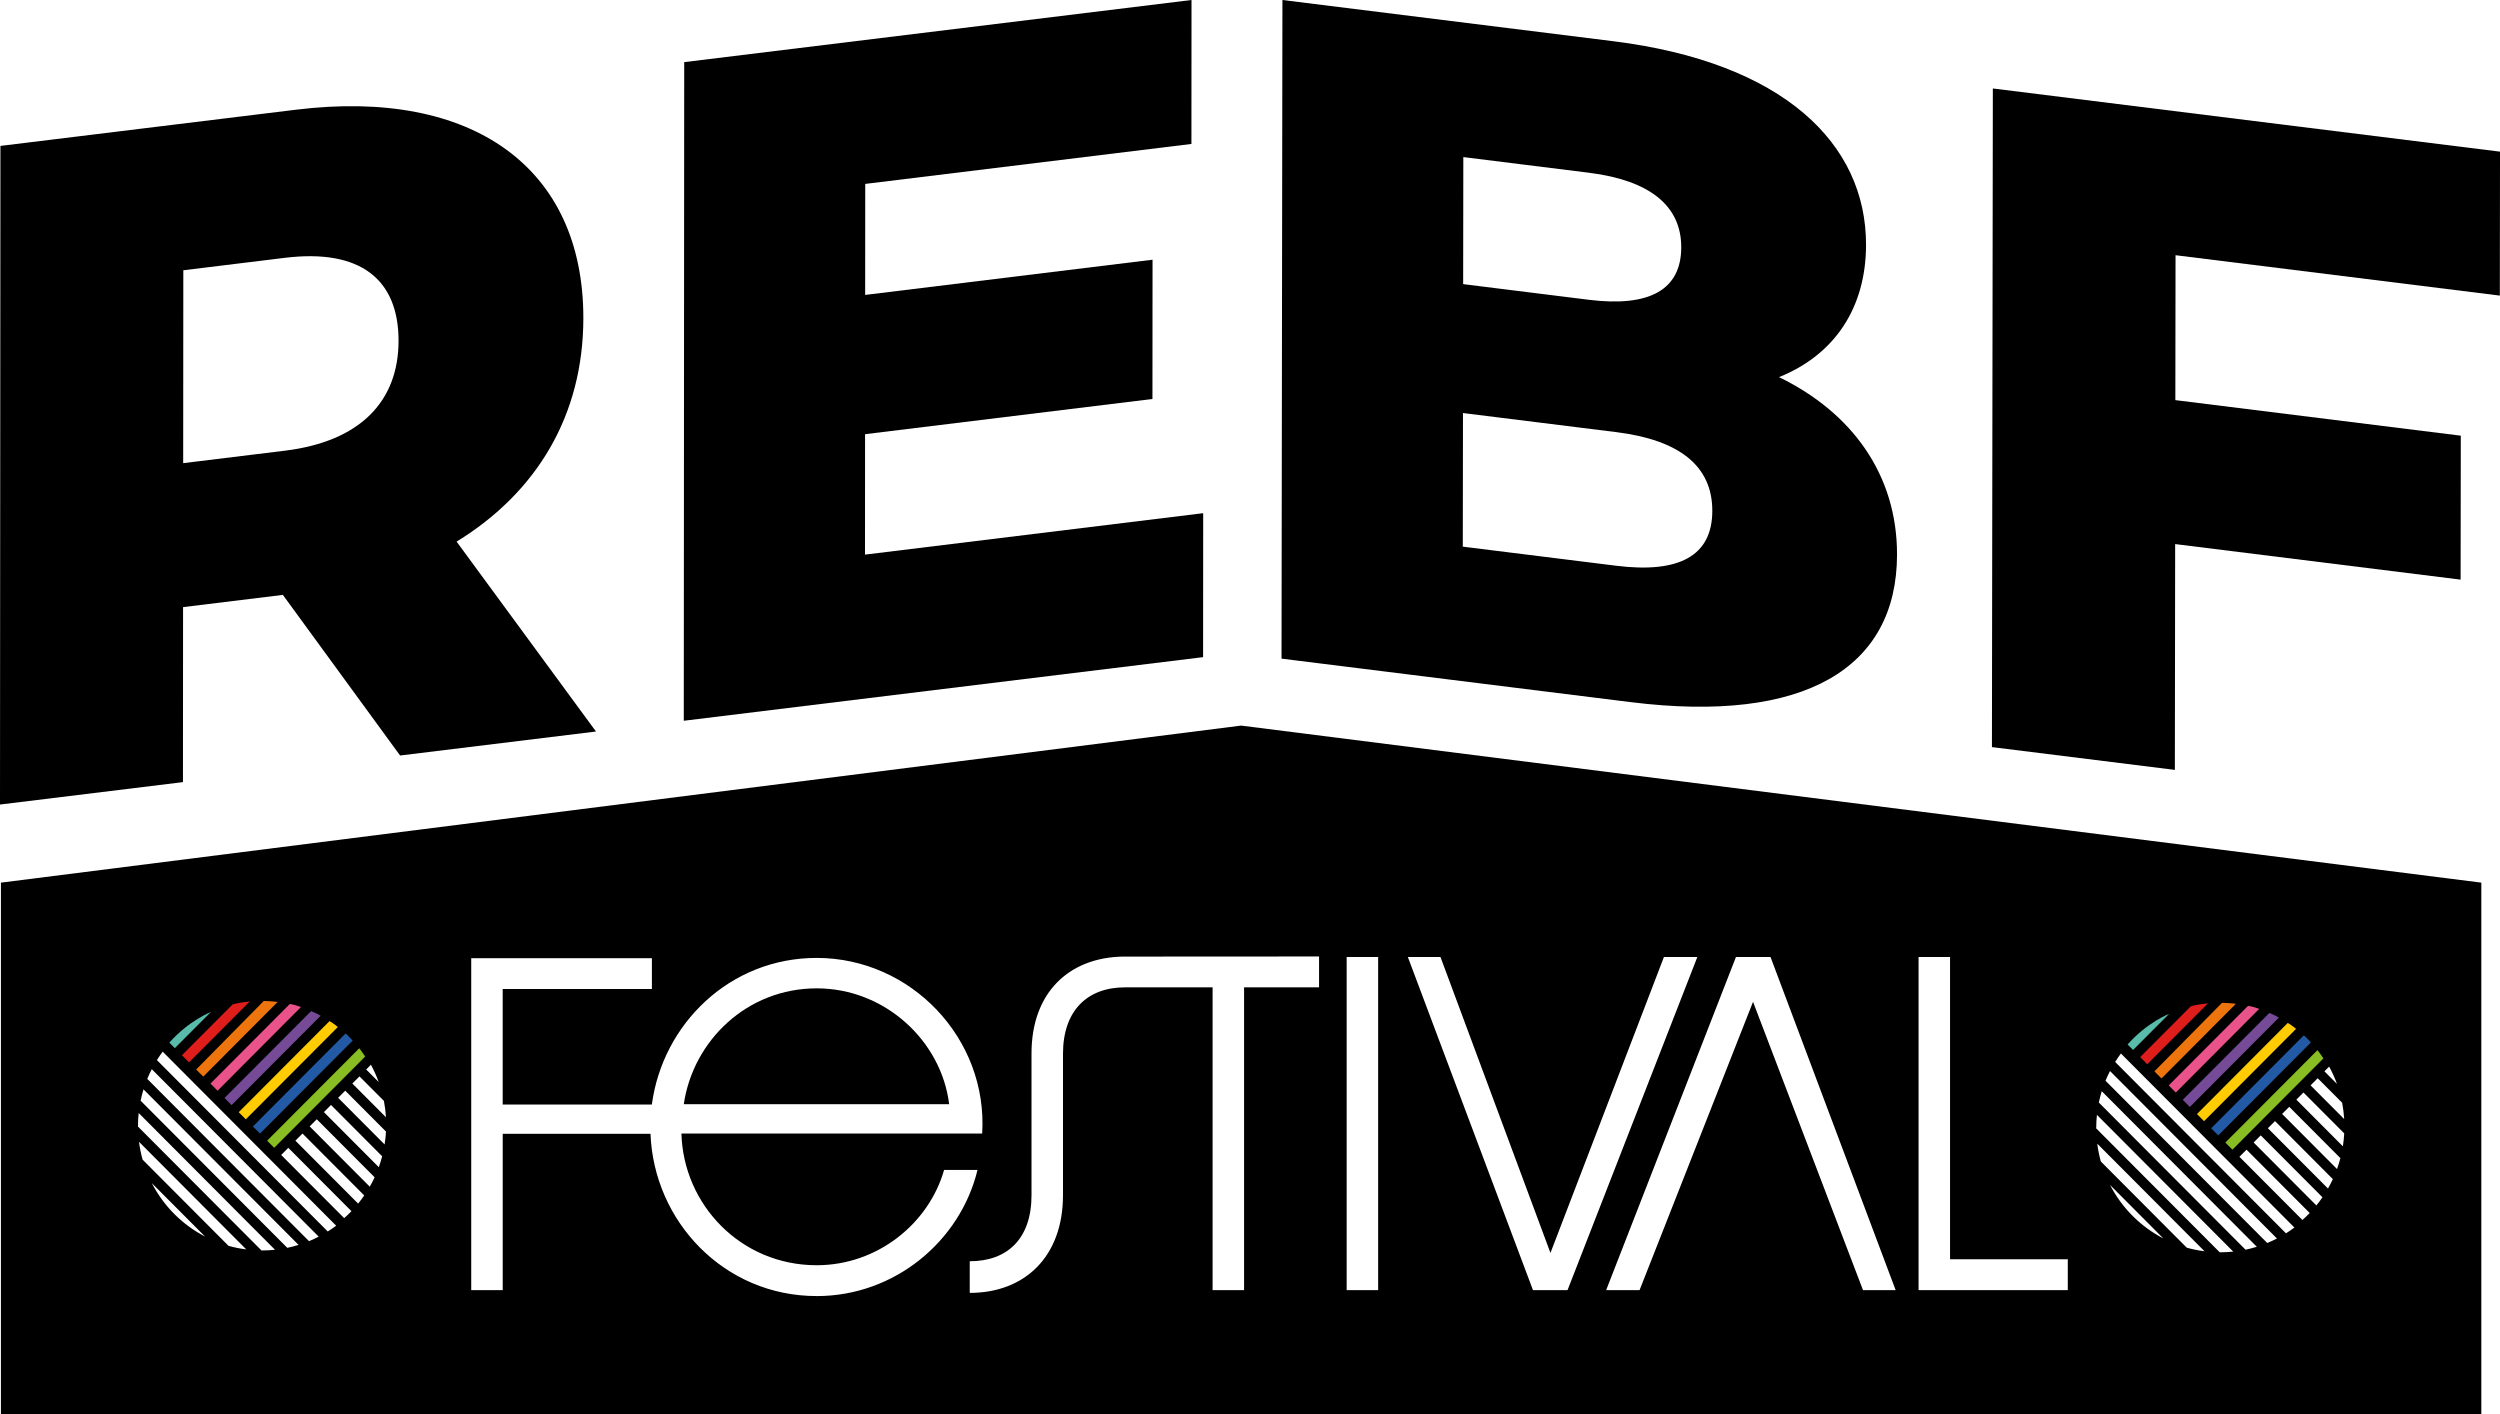
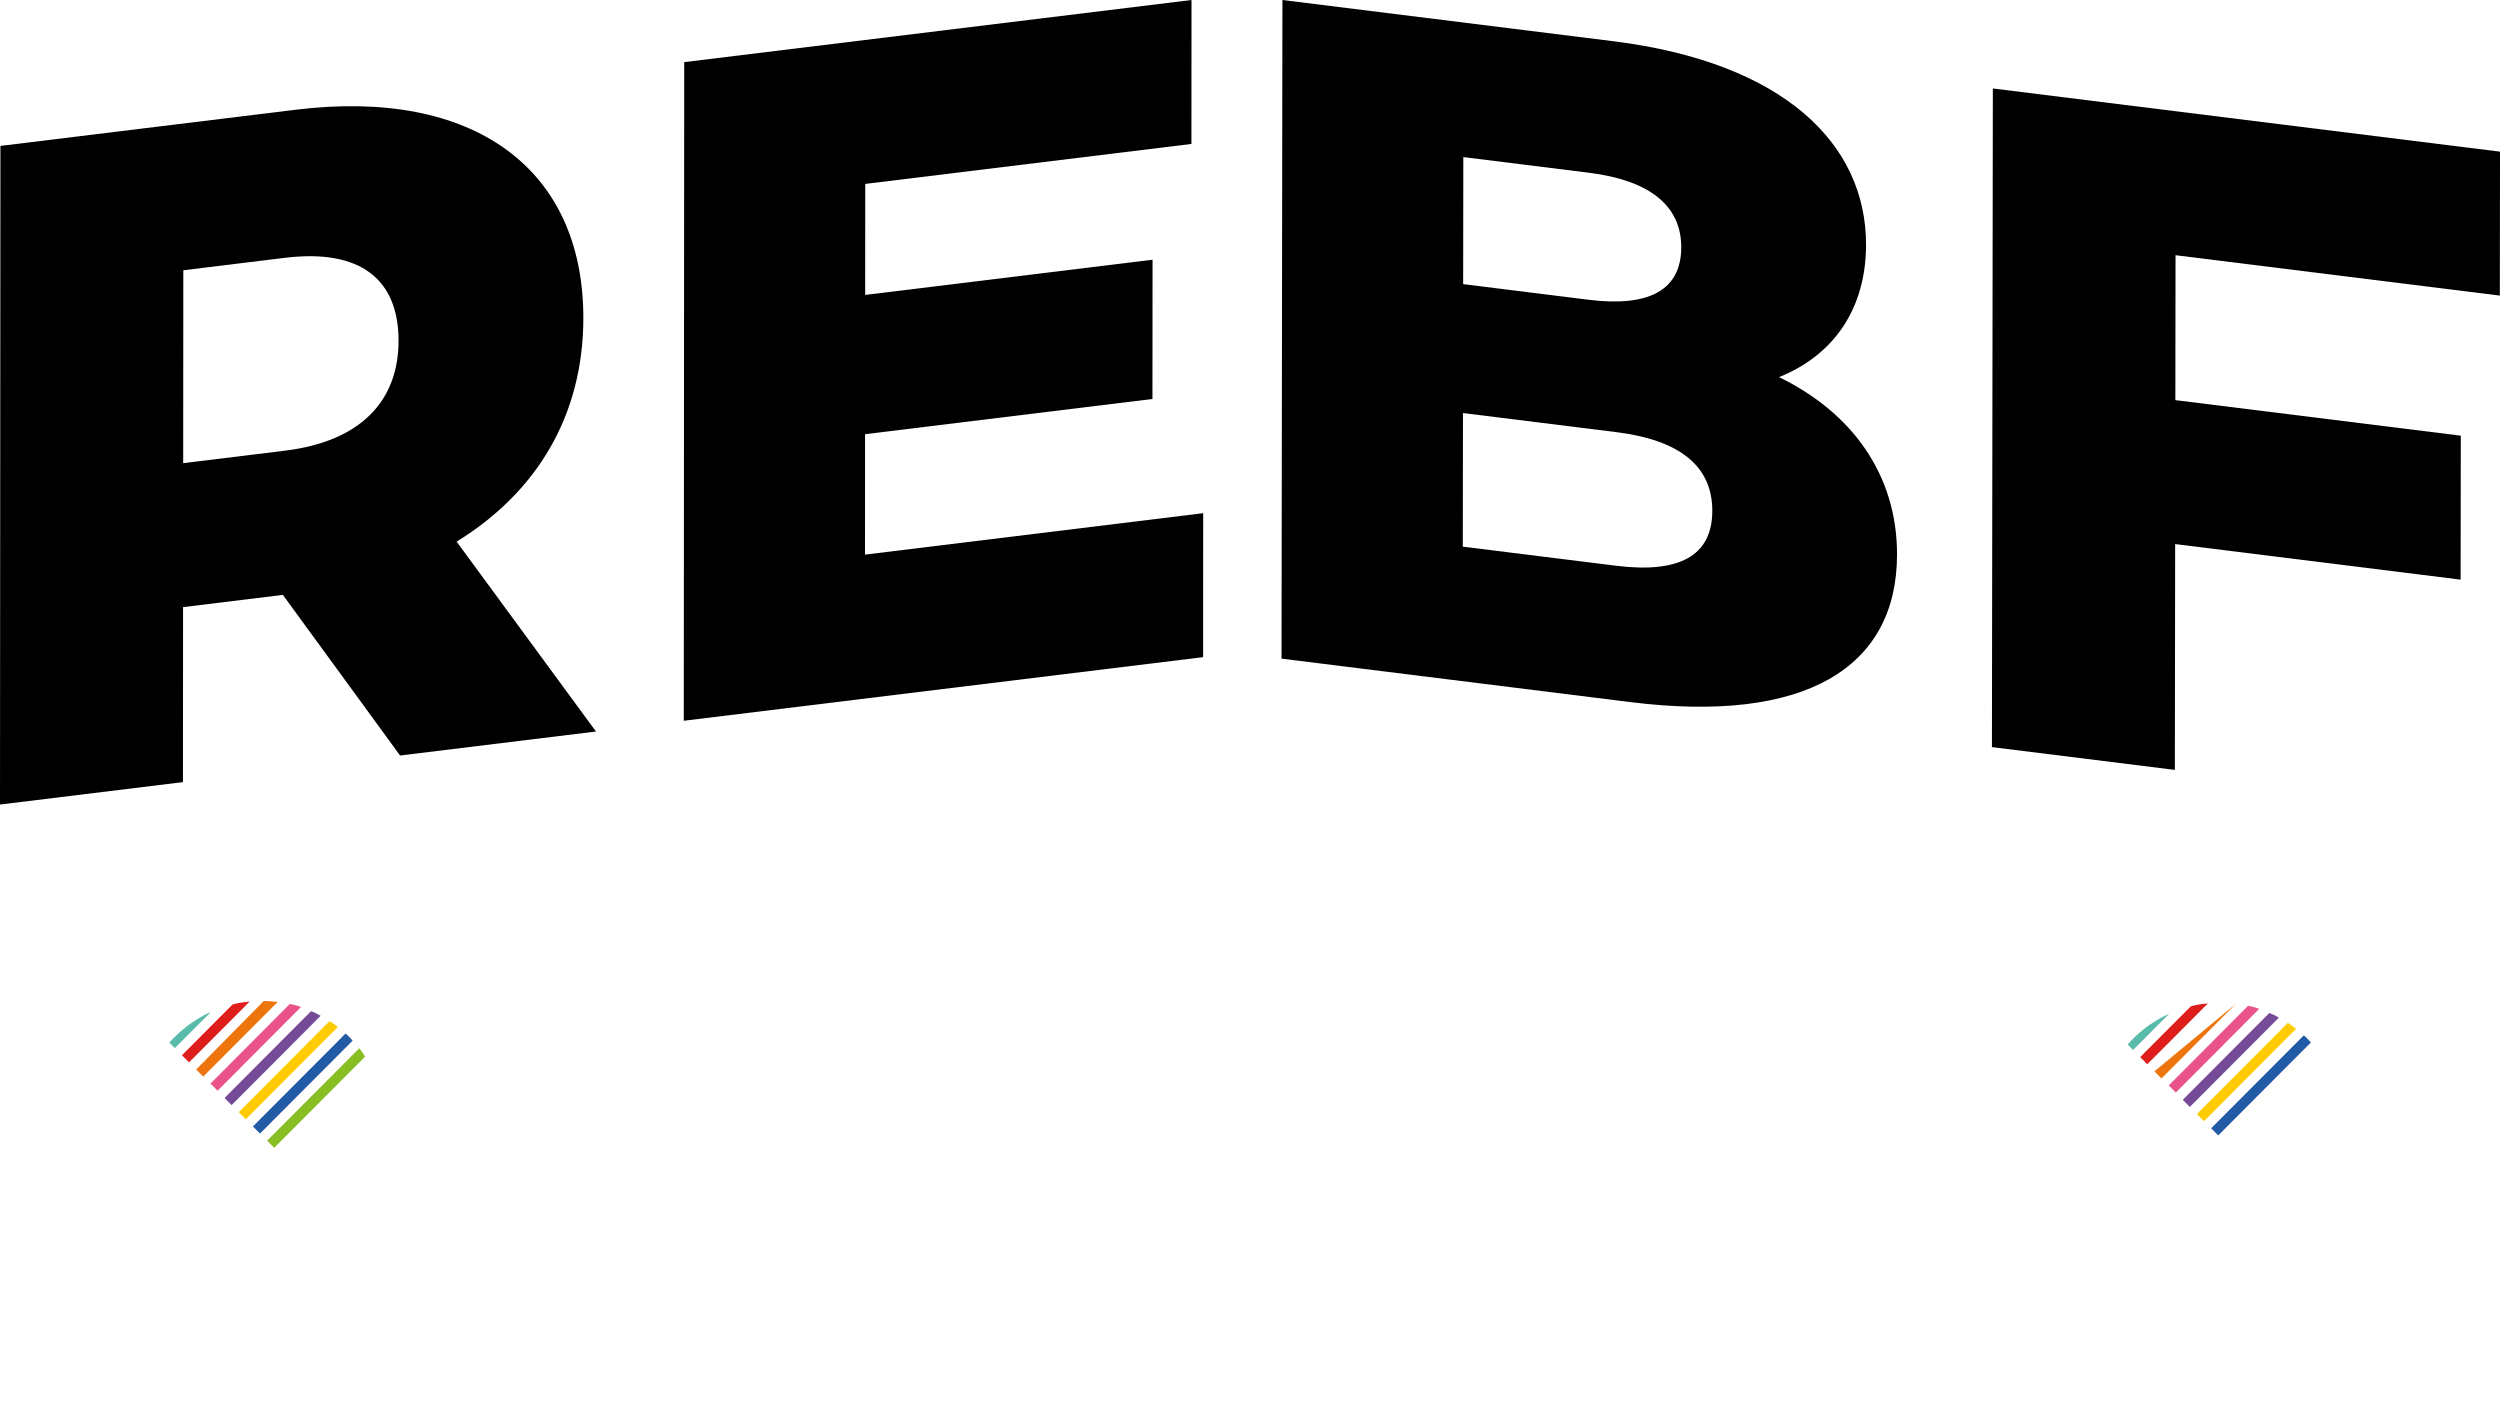
<svg xmlns="http://www.w3.org/2000/svg" width="442" height="250" viewBox="0 0 442 250" fill="none">
  <g clip-path="url(#clip0_2167_57)">
    <path d="M50.012 105.177L32.367 107.338L32.347 138.279L0 142.242L0.077 25.796L52.357 19.393C83.56 15.571 103.156 29.638 103.136 56.253C103.126 73.388 94.947 87.029 80.727 95.758L105.37 129.332L70.735 133.574L50.009 105.174L50.012 105.177ZM50.38 45.582L32.411 47.783L32.387 81.885L50.357 79.683C63.754 78.042 70.454 70.901 70.464 60.253C70.471 49.441 63.778 43.941 50.38 45.582Z" fill="black" />
    <path d="M212.724 90.734L212.708 116.184L120.892 127.43L120.969 10.983L210.66 0L210.644 25.45L152.974 32.514L152.961 52.142L203.77 45.917L203.753 70.539L152.944 76.764L152.931 98.056L212.724 90.731V90.734Z" fill="black" />
    <path d="M335.395 98.056C335.368 118.184 319.018 127.96 288.313 124.138L226.573 116.446L226.733 0L285.205 7.285C315.258 11.03 329.943 25.336 329.916 43.303C329.899 54.448 324.333 62.74 314.529 66.676C327.424 72.942 335.415 83.918 335.395 98.06V98.056ZM258.716 27.776L258.686 50.233L280.897 53.001C291.675 54.344 297.234 51.209 297.244 43.723C297.254 36.404 291.708 31.887 280.927 30.541L258.716 27.773V27.776ZM302.737 90.328C302.747 82.344 296.873 77.784 285.767 76.401L258.655 73.025L258.622 96.647L285.734 100.023C296.84 101.405 302.724 98.311 302.737 90.328Z" fill="black" />
    <path d="M384.635 45.125L384.602 70.743L435.069 77.029L435.036 102.479L384.568 96.194L384.515 136.118L352.174 132.087L352.335 15.641L442.003 26.813L441.97 52.263L384.642 45.122L384.635 45.125Z" fill="black" />
-     <path d="M144.388 174.74C132.091 174.74 122.541 183.968 120.892 195.227H167.813C166.438 184.038 156.477 174.74 144.388 174.74Z" fill="black" />
-     <path d="M219.431 128.285L0.164 156.051V250H438.699V156.051L219.431 128.285ZM411.794 188.572C412.329 189.552 412.794 190.576 413.179 191.639L410.958 189.411L411.794 188.572ZM409.774 190.633L414.092 194.965C414.273 195.908 414.396 196.871 414.453 197.854L408.512 191.894L409.77 190.633H409.774ZM65.577 188.247C66.112 189.227 66.578 190.25 66.962 191.314L64.741 189.086L65.577 188.247ZM63.557 190.307L67.875 194.639C68.056 195.582 68.18 196.546 68.237 197.529L62.296 191.569L63.553 190.307H63.557ZM26.838 209.173L36.264 218.63C32.227 216.536 28.925 213.224 26.838 209.173ZM40.402 220.264L25.209 205.022C24.924 203.999 24.71 202.948 24.576 201.871L43.543 220.899C42.469 220.761 41.422 220.55 40.402 220.264ZM46.31 221.08C46.283 221.08 46.256 221.08 46.229 221.08L24.396 199.18C24.396 199.153 24.396 199.126 24.396 199.099C24.396 198.317 24.439 197.542 24.52 196.78L48.621 220.959C47.862 221.04 47.092 221.08 46.31 221.08ZM50.792 220.617L24.858 194.599C24.998 193.921 25.169 193.254 25.373 192.596L52.789 220.1C52.137 220.301 51.471 220.476 50.795 220.617H50.792ZM54.632 219.435L26.038 190.75C26.279 190.163 26.543 189.589 26.834 189.032L56.348 218.64C55.789 218.929 55.218 219.197 54.636 219.439L54.632 219.435ZM57.944 217.724L27.744 187.428C28.066 186.914 28.4 186.414 28.761 185.931L59.436 216.704C58.954 217.066 58.456 217.405 57.944 217.724ZM60.851 215.368L49.715 204.197L50.973 202.935L62.135 214.133C61.724 214.563 61.296 214.976 60.851 215.368ZM63.319 212.798L52.227 201.67L53.485 200.408L64.397 211.355C64.055 211.851 63.697 212.331 63.316 212.798H63.319ZM65.373 209.804L54.749 199.146L56.007 197.885L66.233 208.143C65.969 208.71 65.681 209.264 65.373 209.804ZM66.972 206.358L57.265 196.619L58.523 195.358L67.568 204.432C67.397 205.086 67.196 205.73 66.969 206.358H66.972ZM68.002 202.341L59.78 194.092L61.038 192.831L68.243 200.059C68.203 200.831 68.12 201.593 67.999 202.341H68.002ZM144.388 229.144C128.033 229.144 115.603 215.966 115.008 200.452H88.879V228.097H83.313V169.404H115.255V174.857H88.876V195.28H115.249C117.149 181.025 129.037 169.36 144.384 169.36C161.08 169.36 174.681 183.626 173.65 200.408H120.477C120.821 212.996 130.987 223.694 144.384 223.694C155.169 223.694 164.237 216.281 166.917 206.841H172.824C169.8 219.358 158.26 229.147 144.381 229.147L144.388 229.144ZM233.213 174.562H219.953V228.093H214.387V174.562H198.929C192.196 174.562 187.937 178.699 187.937 186.32V211.311C187.937 222.221 181.137 228.583 171.449 228.583V222.989C178.113 222.989 182.371 219.003 182.371 211.311V186.25C182.371 175.475 189.008 169.276 198.575 169.125L233.21 169.105V174.558L233.213 174.562ZM243.656 228.093H238.09V169.203H243.656V228.093ZM271.029 228.093L248.908 169.203H254.678L274.12 221.519L294.181 169.203H300.088L277.141 228.093H271.026H271.029ZM329.378 228.093L309.936 177.119L289.876 228.093H283.968L306.915 169.203H313.03L335.151 228.093H329.381H329.378ZM365.582 228.093H339.202V169.203H344.768V222.637H365.585V228.09L365.582 228.093ZM373.055 209.499L382.481 218.956C378.443 216.862 375.142 213.549 373.055 209.499ZM386.619 220.59L371.425 205.348C371.141 204.324 370.927 203.274 370.793 202.197L389.76 221.224C388.686 221.086 387.639 220.875 386.619 220.59ZM392.526 221.405C392.499 221.405 392.473 221.405 392.446 221.405L370.613 199.505C370.613 199.479 370.613 199.452 370.613 199.425C370.613 198.643 370.656 197.868 370.736 197.106L394.838 221.284C394.078 221.365 393.309 221.405 392.526 221.405ZM397.009 220.946L371.074 194.928C371.215 194.25 371.385 193.582 371.589 192.925L399.006 220.429C398.353 220.63 397.688 220.805 397.012 220.946H397.009ZM400.849 219.761L372.255 191.076C372.496 190.488 372.76 189.915 373.051 189.357L402.565 218.966C402.006 219.254 401.434 219.523 400.852 219.764L400.849 219.761ZM404.16 218.05L373.961 187.753C374.282 187.24 374.617 186.74 374.978 186.257L405.652 217.029C405.171 217.392 404.672 217.731 404.16 218.05ZM407.067 215.694L395.932 204.522L397.189 203.261L408.352 214.459C407.94 214.888 407.512 215.301 407.067 215.694ZM409.536 213.123L398.444 201.995L399.701 200.734L410.613 211.68C410.272 212.177 409.914 212.657 409.533 213.123H409.536ZM411.587 210.13L400.963 199.472L402.22 198.21L412.446 208.469C412.182 209.036 411.894 209.59 411.587 210.13ZM413.186 206.683L403.478 196.945L404.736 195.683L413.781 204.757C413.61 205.412 413.41 206.056 413.182 206.683H413.186ZM414.219 202.667L405.997 194.418L407.255 193.156L414.46 200.385C414.42 201.156 414.336 201.918 414.216 202.667H414.219Z" fill="black" />
-     <path d="M393.439 202.002L394.694 203.261L410.78 187.122C410.78 187.122 410.041 186.015 409.723 185.666L393.439 202.002Z" fill="#89BD24" />
    <path d="M392.185 200.74L408.566 184.307C408.566 184.307 407.666 183.277 407.308 183.052L390.931 199.482L392.185 200.74Z" fill="#235AA6" />
    <path d="M389.676 198.223L405.943 181.904C405.943 181.904 405.251 181.293 404.478 180.857L388.422 196.965L389.676 198.223Z" fill="#FFCC03" />
    <path d="M387.167 195.707L402.909 179.914C402.909 179.914 402.147 179.444 401.217 179.095L385.913 194.448L387.167 195.707Z" fill="#754B98" />
-     <path d="M382.15 190.673L395.306 177.475C395.306 177.475 394.256 177.317 392.848 177.303L380.896 189.414L382.15 190.673Z" fill="#EE750D" />
+     <path d="M382.15 190.673L395.306 177.475L380.896 189.414L382.15 190.673Z" fill="#EE750D" />
    <path d="M384.685 193.16L399.424 178.374C399.424 178.374 398.37 177.951 397.46 177.827L383.428 191.904L384.682 193.163L384.685 193.16Z" fill="#EA5389" />
    <path d="M379.638 188.156L390.359 177.401C390.359 177.401 388.643 177.522 387.331 177.918L378.383 186.894L379.638 188.153V188.156Z" fill="#DF1E1C" />
    <path d="M377.129 185.636L383.504 179.243C383.504 179.243 379.621 180.743 376.159 184.663L377.129 185.636Z" fill="#59BCAB" />
    <path d="M47.226 201.673L48.48 202.932L64.567 186.794C64.567 186.794 63.828 185.686 63.51 185.337L47.226 201.673Z" fill="#89BD24" />
    <path d="M45.968 200.415L62.349 183.981C62.349 183.981 61.449 182.951 61.091 182.726L44.714 199.156L45.968 200.415Z" fill="#235AA6" />
    <path d="M43.459 197.898L59.727 181.579C59.727 181.579 59.034 180.968 58.261 180.532L42.205 196.639L43.459 197.898Z" fill="#FFCC03" />
    <path d="M40.951 195.381L56.693 179.589C56.693 179.589 55.93 179.119 55 178.77L39.696 194.123L40.951 195.381Z" fill="#754B98" />
    <path d="M35.933 190.347L49.089 177.149C49.089 177.149 48.039 176.991 46.631 176.978L34.679 189.089L35.933 190.347Z" fill="#EE750D" />
    <path d="M38.469 192.834L53.207 178.048C53.207 178.048 52.154 177.626 51.244 177.501L37.211 191.579L38.465 192.837L38.469 192.834Z" fill="#EA5389" />
    <path d="M33.421 187.827L44.142 177.072C44.142 177.072 42.426 177.193 41.115 177.589L32.166 186.565L33.421 187.824V187.827Z" fill="#DF1E1C" />
    <path d="M30.912 185.31L37.288 178.918C37.288 178.918 33.404 180.418 29.942 184.337L30.912 185.31Z" fill="#59BCAB" />
  </g>
  <defs>
    <clipPath id="clip0_2167_57">
      <rect width="442" height="250" fill="white" />
    </clipPath>
  </defs>
</svg>